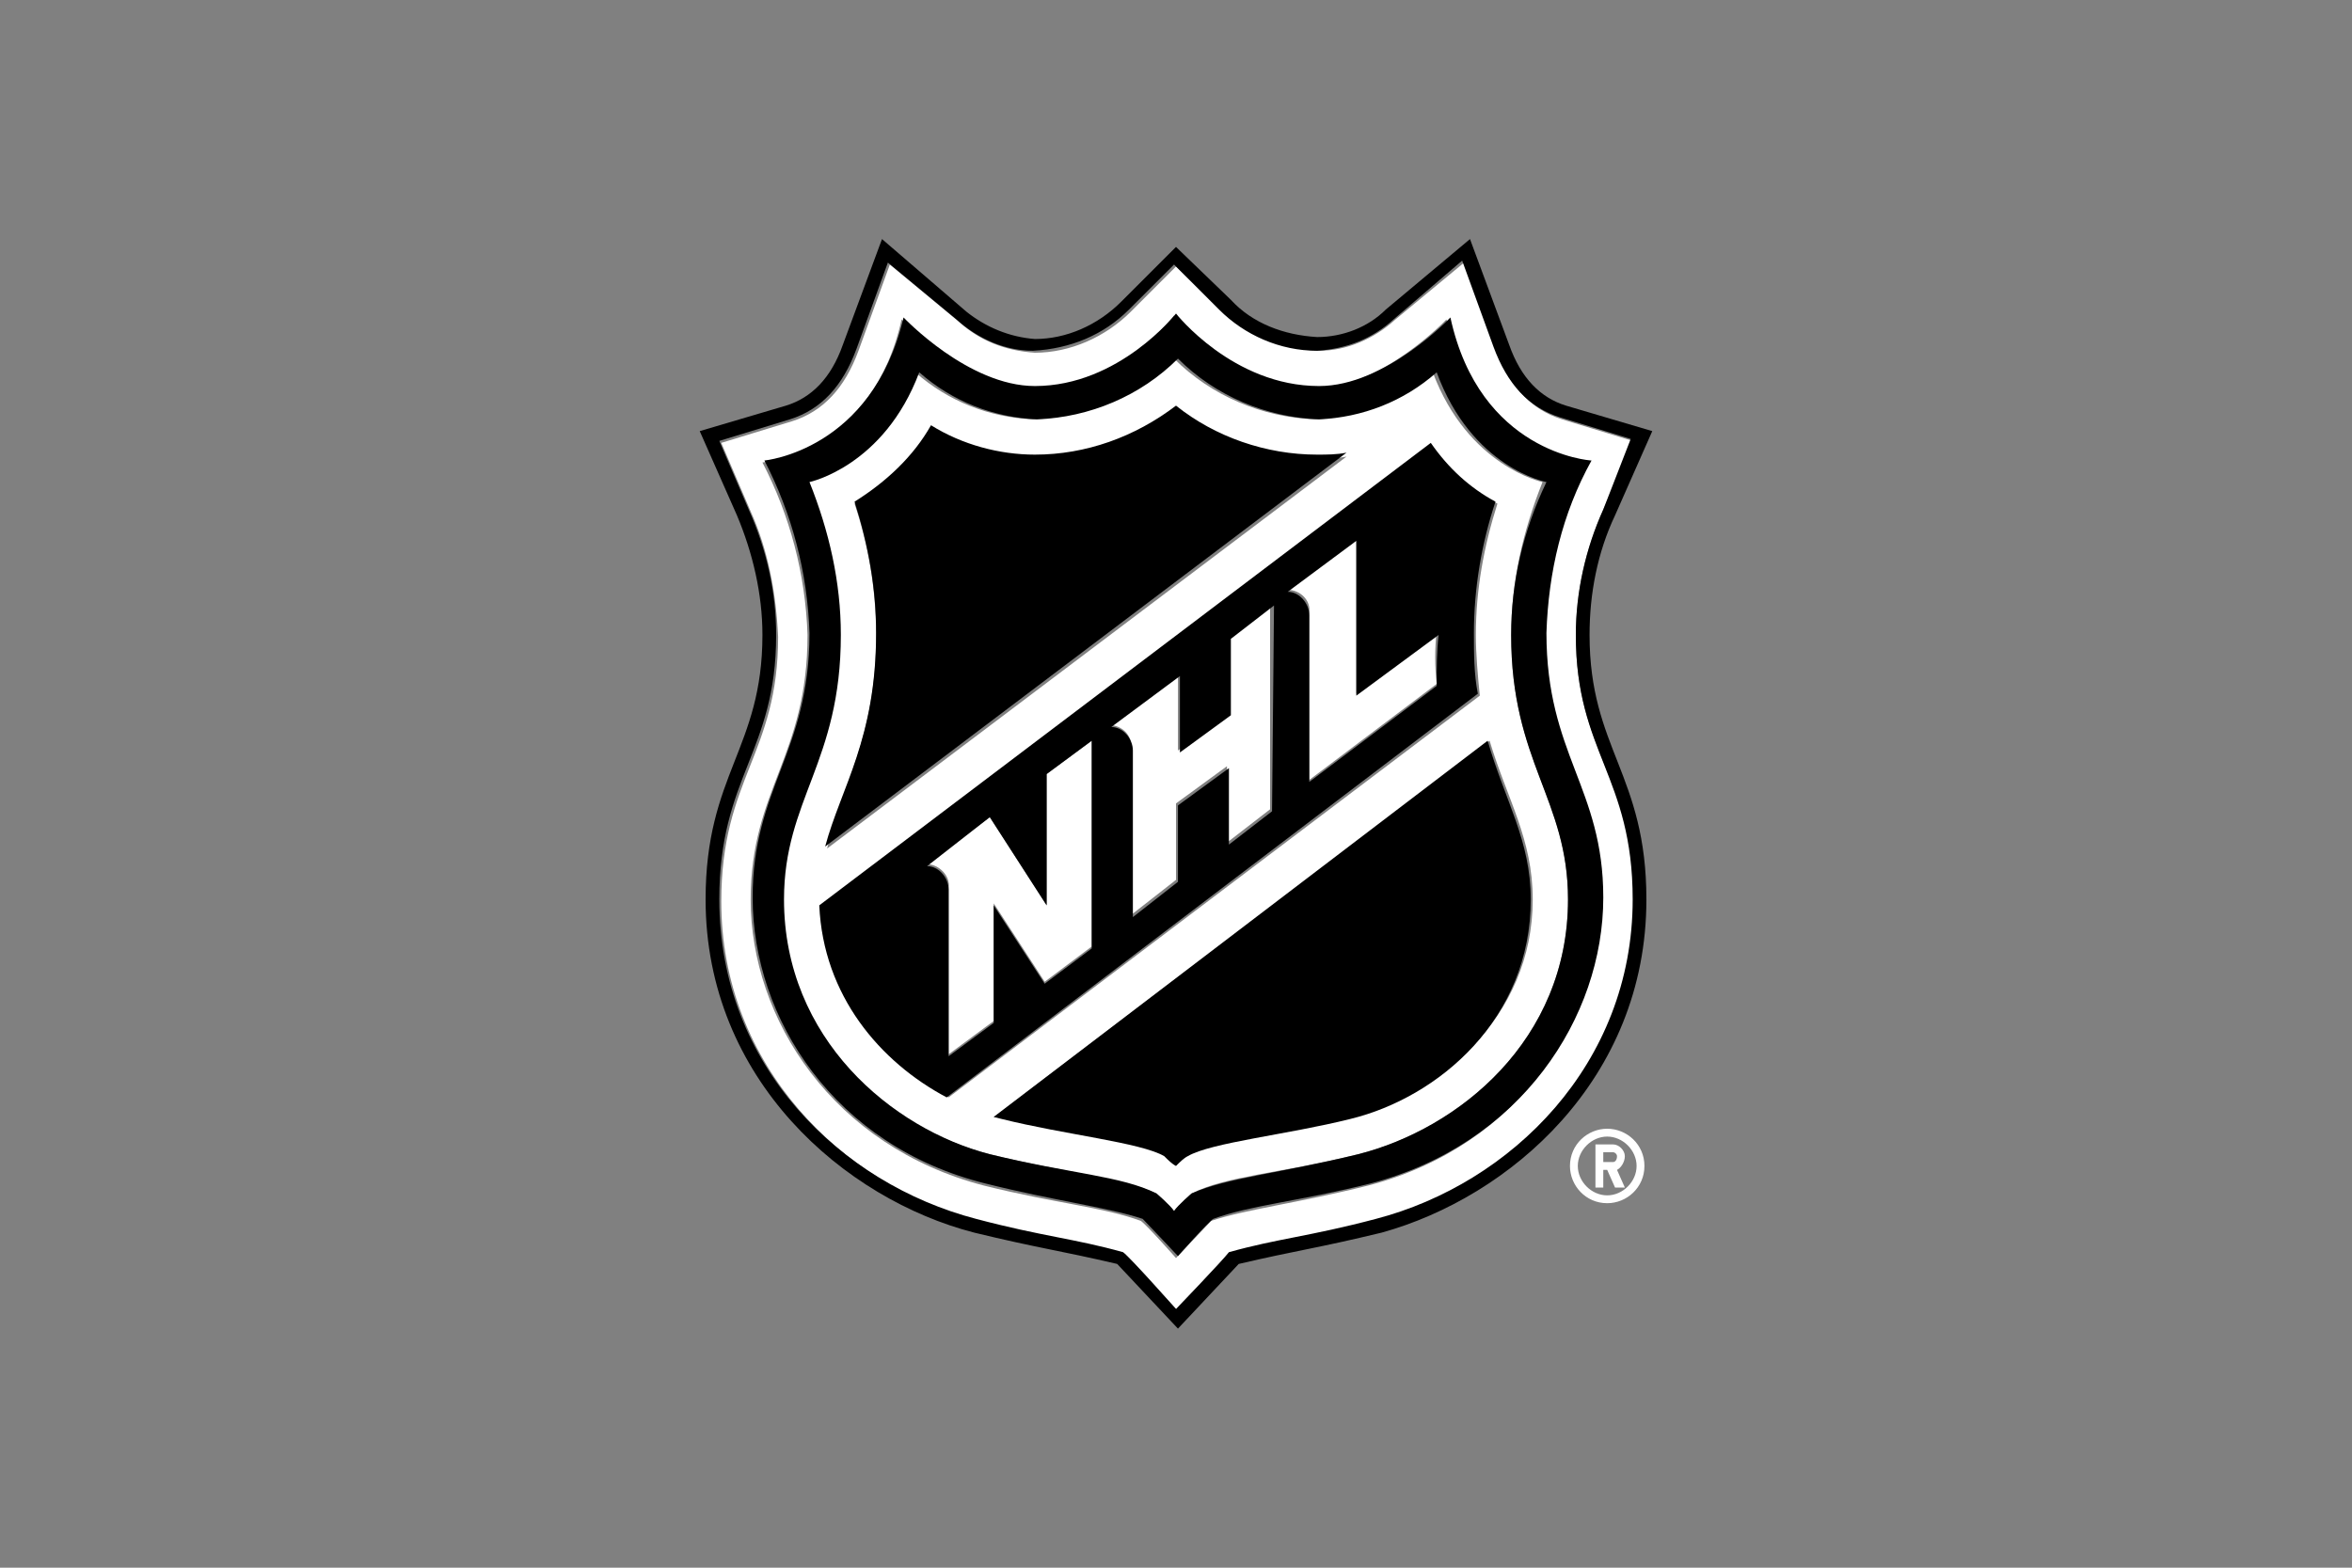
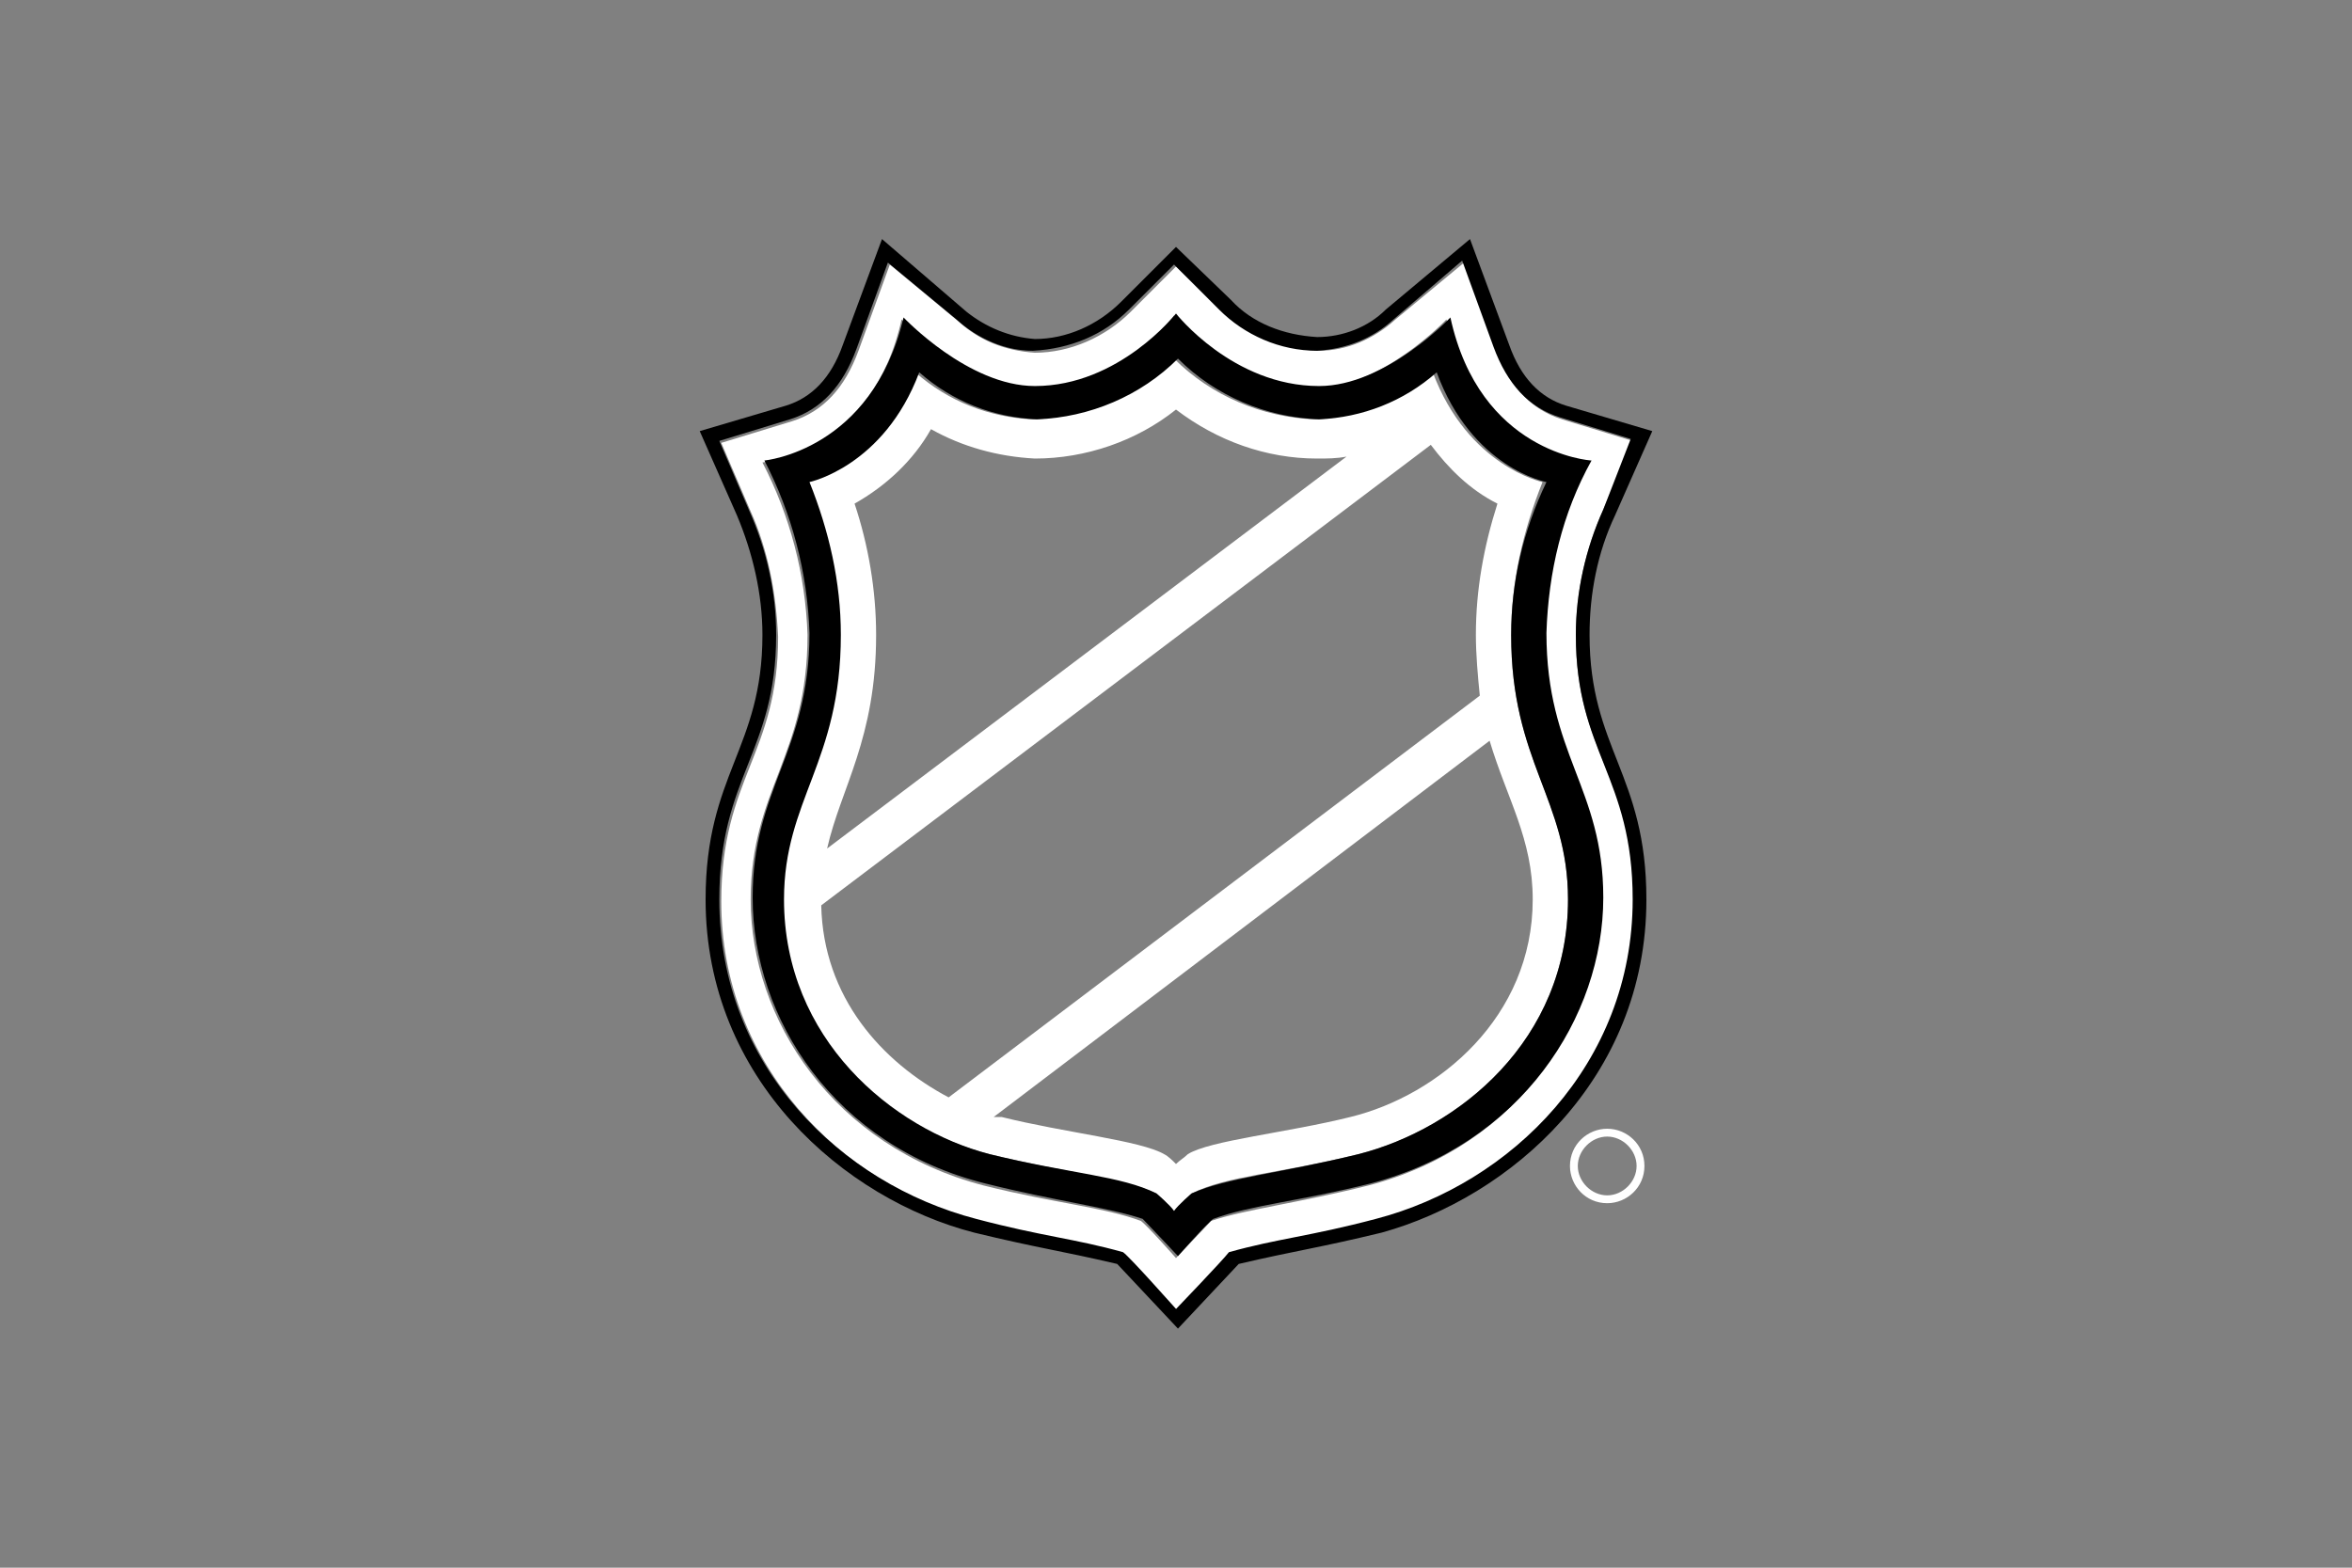
<svg xmlns="http://www.w3.org/2000/svg" version="1.1" id="Layer_1" x="0" y="0" viewBox="0 0 120 80" xml:space="preserve">
  <rect x="0" y="0" width="120" height="80" fill="#808080" stroke="none" />
  <style>.st0{fill:#fff}</style>
  <g id="Layer_2_1_">
    <g id="Layer_2-2">
      <path class="st0" d="M80.4 32.4c0-2.2.5-4.4 1.4-6.4l1.5-3.5-3.6-1.1c-1.6-.5-2.7-1.7-3.4-3.6l-1.6-4.4-3.5 2.9c-1.1 1-2.5 1.6-3.9 1.6-1.9-.1-3.6-.8-5-2.1L60 13.6l-2.3 2.3c-1.3 1.3-3.1 2.1-4.9 2.1-1.5-.1-2.8-.6-3.9-1.6l-3.5-2.9-1.6 4.4c-.7 1.9-1.8 3.1-3.4 3.6l-3.6 1.1 1.5 3.5c.9 2 1.3 4.2 1.4 6.4 0 6-2.9 7.2-2.9 13.5 0 8.4 6.2 14.5 13.1 16.3 3.4.9 5 1 7.5 1.7.3.4 2.7 2.9 2.7 2.9s2.3-2.6 2.7-2.9c2.5-.7 4.2-.8 7.5-1.7 6.9-1.8 13.1-7.8 13.1-16.3-.1-6.5-3-7.6-3-13.6M69.8 60.5c-3.6.9-6.2 1.2-8 1.8-.2.2-1.8 1.9-1.8 1.9s-1.5-1.7-1.8-1.9c-1.9-.7-4.4-.9-8-1.8-7.7-2-11.9-8.5-11.9-14.6 0-5.6 2.9-7.3 2.9-13.5-.1-3.1-.9-6.1-2.3-8.8 0 0 5.6-.5 7.1-7.3 0 0 3.3 3.5 6.7 3.5 4.4 0 7.2-3.7 7.2-3.7s2.9 3.7 7.2 3.7c3.4 0 6.7-3.5 6.7-3.5 1.5 6.8 7.1 7.3 7.1 7.3-1.4 2.7-2.2 5.8-2.3 8.8 0 6.1 2.9 7.9 2.9 13.5.2 6.1-4 12.6-11.7 14.6" />
      <path class="st0" d="M77.1 32.4c0-2.7.6-5.3 1.6-7.8 0 0-3.8-.8-5.6-5.6-1.7 1.5-3.8 2.3-6 2.4-2.7-.1-5.3-1.2-7.2-3.1-1.9 1.9-4.5 3-7.2 3.1-2.2-.1-4.3-.9-6-2.4-1.8 4.9-5.6 5.6-5.6 5.6 1.1 2.4 1.6 5.1 1.6 7.8 0 6.5-2.9 8.4-2.9 13.5 0 7.2 5.6 11.7 10.7 13 4.1 1 6.7 1.2 8.5 2 0 0 .7.6.9.9.2-.3.9-.9.9-.9 1.8-.9 4.4-1 8.5-2C74.5 57.6 80 53 80 45.9c0-5.2-2.9-7-2.9-13.5m-32.4 0c0-2.3-.4-4.6-1.1-6.7 1.6-.9 3-2.2 3.9-3.8 1.6.9 3.4 1.4 5.3 1.5 2.6 0 5.2-.9 7.2-2.5 2.1 1.6 4.6 2.5 7.2 2.5.5 0 1 0 1.5-.1l-26.5 20c.7-3.1 2.5-5.6 2.5-10.9M48.4 56c-3.4-1.8-6.4-5.1-6.5-9.8L73 22.7c.9 1.2 2 2.3 3.4 3-.7 2.2-1.1 4.4-1.1 6.7 0 1 .1 2.1.2 3.1L48.4 56zm20.5 1c-3.2.8-7.2 1.2-8.3 1.9-.2.2-.4.3-.6.5-.2-.2-.4-.4-.6-.5-1.2-.7-5.1-1.1-8.3-1.9h-.4L76 37.8c.9 3 2.2 5 2.2 8.1 0 6-4.8 10-9.3 11.1" />
-       <path class="st0" d="M53.4 46.2l-2.9-4.5-3.2 2.4c.6 0 1.2.6 1.1 1.2v8.5l2.3-1.7v-6l2.6 4 2.4-1.8V37.8l-2.3 1.7v6.7zM62.7 36.4l-2.6 1.9v-3.9L56.6 37c.6 0 1.2.5 1.1 1.2v8.5l2.3-1.8V41l2.6-1.9V43l2.2-1.7V30.8l-2.2 1.7v3.9zM69.2 35.4v-7.9l-3.5 2.6c.6 0 1.2.5 1.1 1.2v8.5l6.5-4.9c-.1-.9-.1-1.8 0-2.7l-4.1 3.2z" />
-       <path d="M73 22.6L41.8 46.2c.2 4.6 3.1 8 6.5 9.8l27.1-20.6c-.2-1-.2-2.1-.2-3.1 0-2.3.4-4.6 1.1-6.7-1.3-.7-2.4-1.7-3.3-3M55.7 48.4l-2.4 1.8-2.6-4v6l-2.3 1.7v-8.5c0-.6-.5-1.2-1.1-1.2l3.2-2.5 2.9 4.5v-6.7l2.3-1.7v10.6zm9.2-7l-2.2 1.7v-3.9l-2.6 1.9V45l-2.3 1.8v-8.5c0-.6-.5-1.2-1.1-1.2l3.5-2.6v3.9l2.6-1.9v-3.9l2.2-1.7-.1 10.5zm8.4-6.4l-6.5 4.9v-8.5c0-.6-.5-1.2-1.1-1.2l3.5-2.6v7.9l4.2-3.1c-.1.8-.1 1.7-.1 2.6M67.2 23.2c-2.6 0-5.2-.9-7.2-2.5-2.1 1.6-4.6 2.5-7.2 2.5-1.8 0-3.7-.5-5.3-1.5-.9 1.6-2.3 2.9-3.9 3.9.7 2.2 1.1 4.4 1.1 6.7 0 5.4-1.8 7.9-2.6 10.9l26.6-20.1c-.5.1-1 .1-1.5.1M50.7 57l.4.1c3.2.8 7.1 1.2 8.3 1.9.2.2.4.4.6.5.2-.2.4-.4.6-.5 1.2-.7 5.1-1.1 8.3-1.9 4.5-1.1 9.2-5.1 9.2-11.2 0-3-1.3-5-2.2-8.1L50.7 57z" />
      <path d="M74 16.2s-3.3 3.5-6.7 3.5C62.9 19.7 60 16 60 16s-2.9 3.7-7.2 3.7c-3.4 0-6.7-3.5-6.7-3.5-1.6 6.8-7.1 7.3-7.1 7.3 1.4 2.7 2.2 5.7 2.3 8.8 0 6.1-2.9 7.9-2.9 13.5 0 6.2 4.2 12.7 11.9 14.6 3.6.9 6.2 1.2 8 1.8.2.2 1.8 1.9 1.8 1.9s1.5-1.7 1.8-1.9c1.9-.7 4.4-.9 8-1.8 7.7-2 11.9-8.5 11.9-14.6 0-5.6-2.9-7.3-2.9-13.5.1-3.1.8-6.1 2.3-8.8-.1 0-5.7-.4-7.2-7.3m3.1 16.2c0 6.5 2.9 8.4 2.9 13.5 0 7.2-5.6 11.7-10.7 13-4.1 1-6.7 1.2-8.5 2 0 0-.7.6-.9.9-.2-.3-.9-.9-.9-.9-1.8-.9-4.4-1-8.5-2-5-1.3-10.5-5.9-10.5-13 0-5.1 2.9-7 2.9-13.5 0-2.7-.6-5.3-1.6-7.8 0 0 3.8-.8 5.6-5.6 1.7 1.5 3.8 2.3 6 2.4 2.7-.1 5.3-1.2 7.2-3.1 1.9 1.9 4.5 3 7.2 3.1 2.2-.1 4.3-.9 6-2.4 1.8 4.9 5.6 5.6 5.6 5.6-1.2 2.5-1.8 5.1-1.8 7.8" />
      <path d="M84.3 22l-4.4-1.3c-1.3-.4-2.3-1.4-2.9-3.1l-2-5.4-4.3 3.6c-.9.9-2.2 1.4-3.5 1.4-1.7-.1-3.3-.7-4.4-1.9L60 12.6l-2.8 2.8c-1.2 1.2-2.8 1.9-4.4 1.9-1.3-.1-2.5-.6-3.5-1.4L45 12.2l-2 5.4c-.6 1.7-1.6 2.7-2.9 3.1L35.7 22l1.9 4.3c.8 1.9 1.3 4 1.3 6.1 0 5.8-2.9 7.1-2.9 13.5 0 9.2 7.1 15.3 13.7 17 3.3.8 4.3.9 7.3 1.6l3.1 3.3 3.1-3.3c3-.7 4-.8 7.3-1.6C77 61.1 84 55.1 84 45.9c0-6.4-2.9-7.7-2.9-13.5 0-2.1.4-4.2 1.3-6.1l1.9-4.3zm-3.9 10.4c0 6 2.9 7.2 2.9 13.5 0 8.4-6.2 14.5-13.1 16.3-3.4.9-5 1-7.5 1.7-.3.4-2.7 2.9-2.7 2.9s-2.3-2.6-2.7-2.9c-2.5-.7-4.1-.8-7.5-1.7-6.9-1.8-13.1-7.8-13.1-16.3 0-6.3 2.9-7.5 2.9-13.5 0-2.2-.5-4.4-1.4-6.4l-1.5-3.5 3.6-1.1c1.6-.5 2.7-1.7 3.4-3.6l1.6-4.4 3.5 2.9c1.1 1 2.5 1.6 3.9 1.6 1.9-.1 3.6-.8 4.9-2.1l2.3-2.3 2.3 2.3c1.3 1.3 3.1 2.1 5 2.1 1.5-.1 2.8-.6 3.9-1.6l3.5-3 1.6 4.4c.7 1.9 1.8 3.1 3.4 3.6l3.6 1.1-1.4 3.6c-.9 2-1.4 4.2-1.4 6.4" />
      <path class="st0" d="M82 57.6c-1 0-1.9.8-1.9 1.9 0 1 .8 1.9 1.9 1.9 1 0 1.9-.8 1.9-1.9 0-1.1-.9-1.9-1.9-1.9m0 3.4c-.8 0-1.5-.7-1.5-1.5S81.2 58 82 58s1.5.7 1.5 1.5S82.8 61 82 61" />
-       <path class="st0" d="M82.9 59c0-.3-.3-.6-.6-.6h-.9v2.2h.4v-.9h.2l.4.9h.5l-.4-.9c.2-.1.4-.4.4-.7m-.6.3h-.5v-.5h.5c.1 0 .2.1.2.2 0 .2-.1.3-.2.3" />
    </g>
  </g>
</svg>